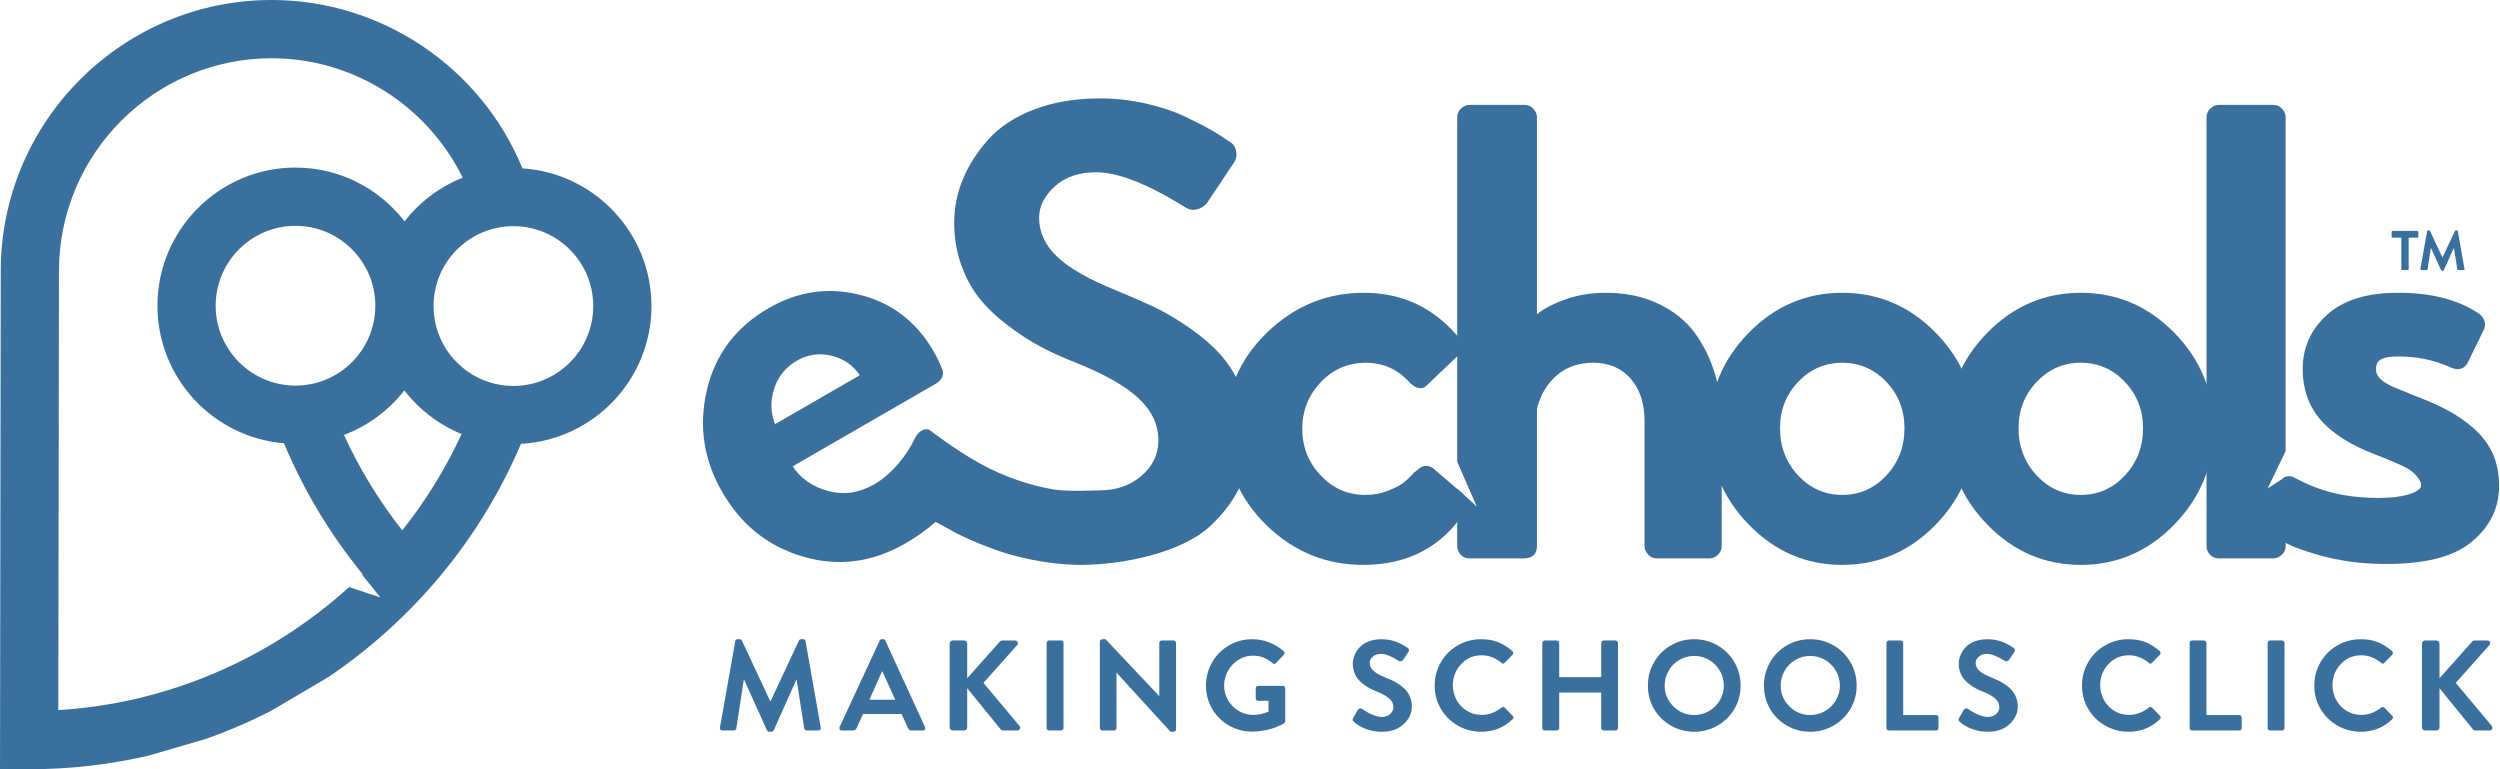
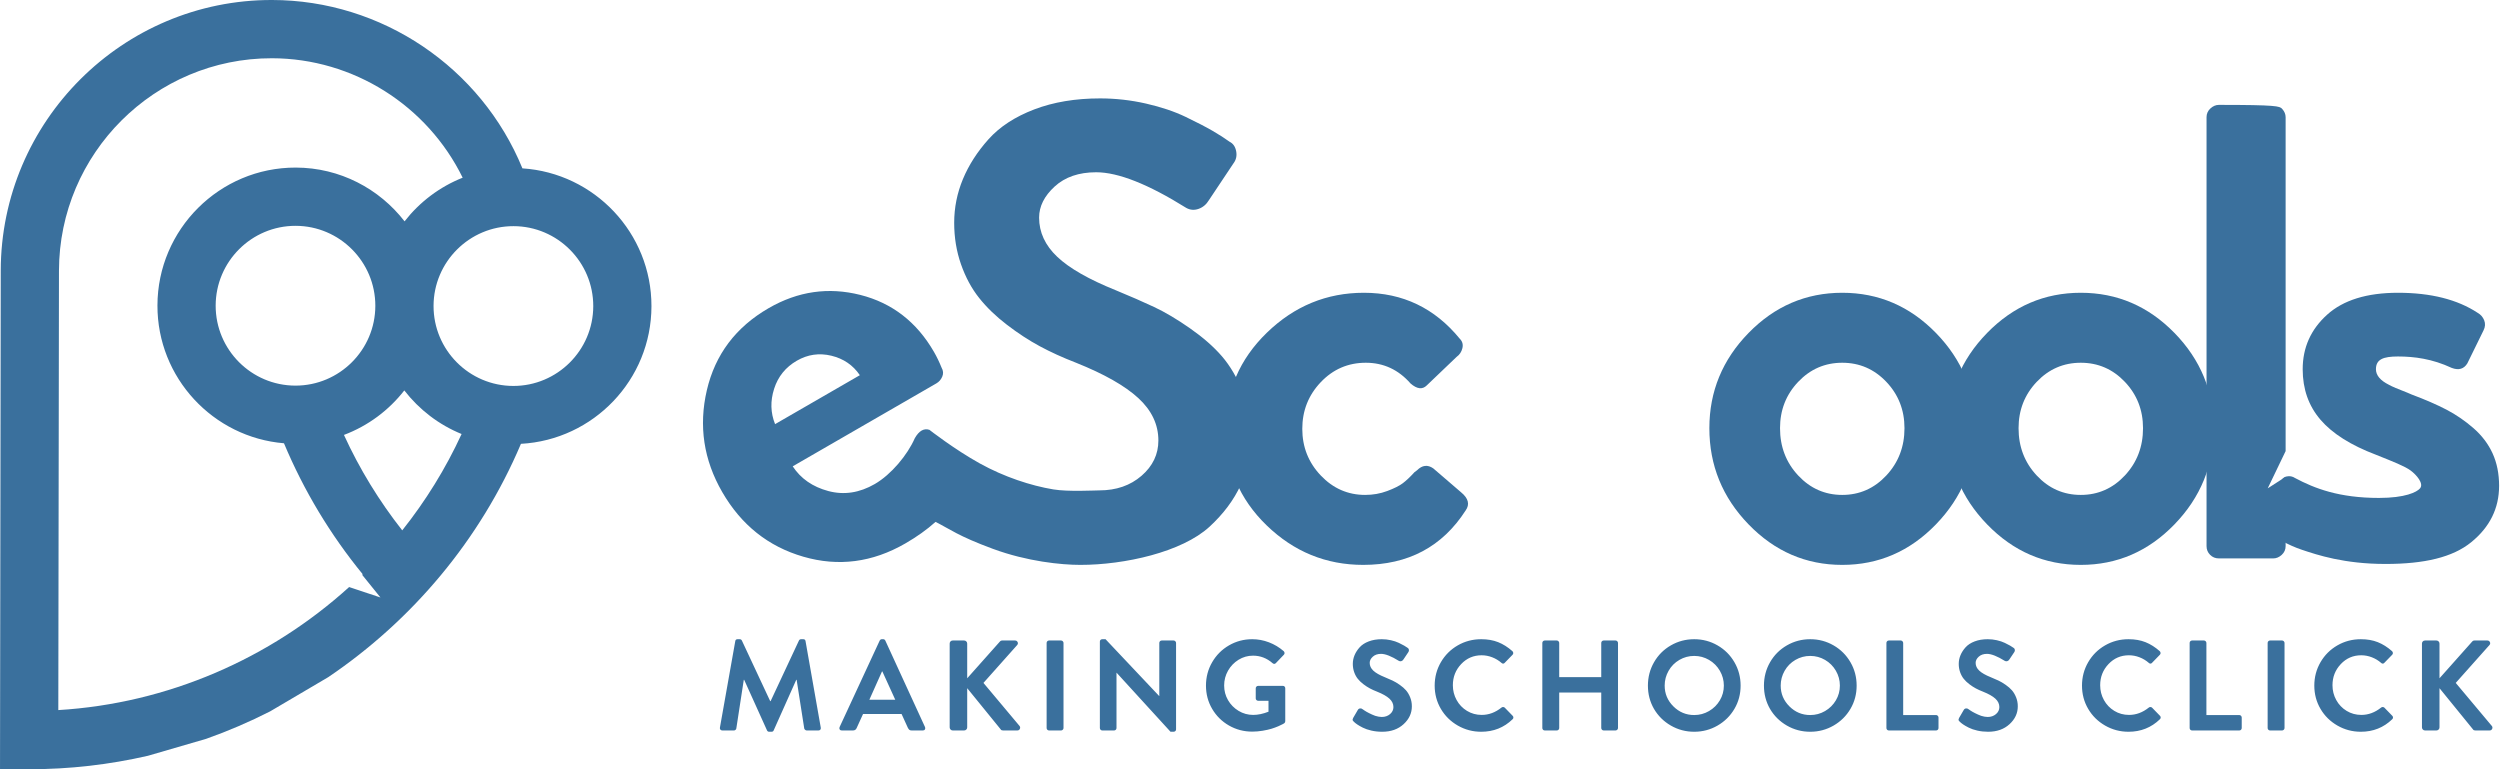
<svg xmlns="http://www.w3.org/2000/svg" preserveAspectRatio="xMidYMid meet" width="2314" height="712" viewBox="0 0 2314 712">
  <defs>
    <style>
           .cls-1 {
             fill: #3A709D;
             fill-rule: evenodd;
           }
         </style>
  </defs>
  <g>
    <path d="M2306.740,674.634 C2306.302,675.626 2305.487,676.121 2304.294,676.121 L2291.287,676.121 C2290.172,676.121 2289.456,675.844 2289.139,675.288 L2257.993,636.981 L2257.993,673.265 C2257.993,674.059 2257.713,674.734 2257.158,675.288 C2256.600,675.844 2255.923,676.121 2255.129,676.121 L2244.628,676.121 C2243.832,676.121 2243.155,675.844 2242.599,675.288 C2242.042,674.734 2241.764,674.059 2241.764,673.265 L2241.764,595.699 C2241.764,594.907 2242.021,594.232 2242.540,593.677 C2243.056,593.123 2243.752,592.844 2244.628,592.844 L2255.129,592.844 C2255.923,592.844 2256.600,593.123 2257.158,593.677 C2257.713,594.232 2257.993,594.907 2257.993,595.699 L2257.993,627.820 L2288.065,594.034 C2288.701,593.242 2289.456,592.844 2290.332,592.844 L2302.265,592.844 C2303.378,592.844 2304.174,593.340 2304.652,594.331 C2305.129,595.324 2304.969,596.255 2304.174,597.127 L2273.029,632.103 L2306.442,671.957 C2307.077,672.751 2307.176,673.643 2306.740,674.634 ZM2172.016,657.978 C2176.112,660.476 2180.668,661.726 2185.679,661.726 C2192.202,661.726 2198.288,659.465 2203.937,654.945 C2204.414,654.549 2204.931,654.370 2205.488,654.409 C2206.044,654.450 2206.521,654.629 2206.921,654.945 L2214.319,662.558 C2214.796,663.034 2215.014,663.590 2214.975,664.224 C2214.934,664.860 2214.677,665.375 2214.200,665.771 C2206.244,673.464 2196.578,677.310 2185.202,677.310 C2177.405,677.310 2170.185,675.407 2163.543,671.600 C2156.900,667.793 2151.670,662.638 2147.852,656.134 C2144.033,649.632 2142.124,642.453 2142.124,634.601 C2142.124,626.749 2144.033,619.533 2147.852,612.949 C2151.670,606.367 2156.880,601.172 2163.484,597.365 C2170.086,593.558 2177.326,591.654 2185.202,591.654 C2191.089,591.654 2196.319,592.567 2200.894,594.390 C2205.468,596.216 2209.863,598.991 2214.080,602.718 C2214.558,603.194 2214.815,603.750 2214.856,604.384 C2214.895,605.019 2214.677,605.573 2214.200,606.049 L2206.921,613.544 C2206.521,614.020 2206.044,614.258 2205.488,614.258 C2204.931,614.258 2204.414,614.020 2203.937,613.544 C2201.390,611.325 2198.526,609.600 2195.345,608.369 C2192.163,607.140 2188.901,606.525 2185.560,606.525 C2178.081,606.525 2171.777,609.243 2166.646,614.674 C2161.515,620.108 2158.949,626.630 2158.949,634.244 C2158.949,639.163 2160.102,643.723 2162.410,647.926 C2164.716,652.130 2167.918,655.480 2172.016,657.978 ZM2112.292,676.121 L2101.194,676.121 C2100.557,676.121 2100.020,675.903 2099.583,675.466 C2099.145,675.031 2098.927,674.496 2098.927,673.860 L2098.927,595.104 C2098.927,594.470 2099.145,593.935 2099.583,593.498 C2100.020,593.063 2100.557,592.844 2101.194,592.844 L2112.292,592.844 C2112.928,592.844 2113.465,593.082 2113.903,593.558 C2114.339,594.034 2114.559,594.550 2114.559,595.104 L2114.559,673.860 C2114.559,674.496 2114.321,675.031 2113.843,675.466 C2113.366,675.903 2112.848,676.121 2112.292,676.121 ZM2072.675,676.121 L2029.000,676.121 C2028.362,676.121 2027.825,675.903 2027.389,675.466 C2026.951,675.031 2026.733,674.496 2026.733,673.860 L2026.733,595.104 C2026.733,594.470 2026.951,593.935 2027.389,593.498 C2027.825,593.063 2028.362,592.844 2029.000,592.844 L2039.979,592.844 C2040.614,592.844 2041.151,593.082 2041.590,593.558 C2042.026,594.034 2042.246,594.550 2042.246,595.104 L2042.246,661.845 L2072.675,661.845 C2073.311,661.845 2073.848,662.083 2074.286,662.558 C2074.723,663.034 2074.943,663.551 2074.943,664.105 L2074.943,673.860 C2074.943,674.496 2074.723,675.031 2074.286,675.466 C2073.848,675.903 2073.311,676.121 2072.675,676.121 ZM1956.985,657.978 C1961.081,660.476 1965.636,661.726 1970.648,661.726 C1977.170,661.726 1983.256,659.465 1988.906,654.945 C1989.383,654.549 1989.900,654.370 1990.457,654.409 C1991.013,654.450 1991.490,654.629 1991.889,654.945 L1999.288,662.558 C1999.765,663.034 1999.983,663.590 1999.944,664.224 C1999.903,664.860 1999.646,665.375 1999.168,665.771 C1991.212,673.464 1981.547,677.310 1970.171,677.310 C1962.373,677.310 1955.154,675.407 1948.512,671.600 C1941.869,667.793 1936.639,662.638 1932.820,656.134 C1929.002,649.632 1927.092,642.453 1927.092,634.601 C1927.092,626.749 1929.002,619.533 1932.820,612.949 C1936.639,606.367 1941.848,601.172 1948.453,597.365 C1955.055,593.558 1962.295,591.654 1970.171,591.654 C1976.057,591.654 1981.287,592.567 1985.863,594.390 C1990.437,596.216 1994.831,598.991 1999.049,602.718 C1999.526,603.194 1999.784,603.750 1999.825,604.384 C1999.864,605.019 1999.646,605.573 1999.168,606.049 L1991.889,613.544 C1991.490,614.020 1991.013,614.258 1990.457,614.258 C1989.900,614.258 1989.383,614.020 1988.906,613.544 C1986.359,611.325 1983.495,609.600 1980.314,608.369 C1977.131,607.140 1973.870,606.525 1970.529,606.525 C1963.050,606.525 1956.746,609.243 1951.615,614.674 C1946.484,620.108 1943.918,626.630 1943.918,634.244 C1943.918,639.163 1945.070,643.723 1947.379,647.926 C1949.685,652.130 1952.886,655.480 1956.985,657.978 ZM1840.221,677.310 C1836.719,677.310 1833.398,676.953 1830.257,676.240 C1827.113,675.526 1824.449,674.615 1822.261,673.503 C1820.072,672.394 1818.342,671.403 1817.070,670.529 C1815.797,669.657 1814.762,668.825 1813.968,668.031 C1813.330,667.397 1812.954,666.901 1812.834,666.544 C1812.715,666.187 1812.894,665.494 1813.371,664.462 L1817.667,657.086 C1818.144,656.294 1818.819,655.837 1819.696,655.718 C1820.570,655.599 1821.247,655.777 1821.724,656.253 L1822.321,656.610 C1822.718,656.928 1823.175,657.246 1823.693,657.562 C1824.210,657.880 1824.846,658.276 1825.603,658.751 C1826.358,659.227 1827.173,659.664 1828.049,660.060 C1828.923,660.458 1829.839,660.893 1830.794,661.369 C1831.748,661.845 1832.722,662.242 1833.717,662.558 C1834.711,662.876 1835.746,663.135 1836.820,663.332 C1837.894,663.531 1838.867,663.629 1839.743,663.629 C1842.846,663.629 1845.430,662.737 1847.500,660.952 C1849.568,659.168 1850.603,657.008 1850.603,654.469 C1850.603,651.535 1849.368,648.937 1846.903,646.676 C1844.437,644.416 1840.618,642.256 1835.448,640.193 C1832.981,639.241 1830.753,638.230 1828.765,637.159 C1826.775,636.088 1824.767,634.780 1822.739,633.233 C1820.710,631.687 1818.998,630.041 1817.607,628.296 C1816.215,626.552 1815.102,624.489 1814.266,622.110 C1813.431,619.730 1813.013,617.193 1813.013,614.496 C1813.013,611.721 1813.550,609.044 1814.624,606.466 C1815.698,603.889 1817.268,601.450 1819.338,599.149 C1821.406,596.850 1824.210,595.026 1827.751,593.677 C1831.290,592.329 1835.328,591.654 1839.863,591.654 C1842.727,591.654 1845.550,591.972 1848.335,592.606 C1851.119,593.242 1853.545,594.054 1855.615,595.045 C1857.682,596.037 1859.332,596.889 1860.567,597.603 C1861.799,598.316 1862.853,598.991 1863.729,599.625 C1864.365,599.943 1864.762,600.517 1864.922,601.350 C1865.081,602.183 1864.922,602.917 1864.445,603.551 L1859.910,610.332 C1859.433,611.126 1858.795,611.661 1858.001,611.938 C1857.205,612.217 1856.450,612.157 1855.734,611.760 C1848.732,607.399 1843.204,605.216 1839.147,605.216 C1835.964,605.216 1833.419,606.090 1831.510,607.834 C1829.600,609.579 1828.646,611.483 1828.646,613.544 C1828.646,616.241 1829.759,618.641 1831.987,620.742 C1834.213,622.844 1837.793,624.887 1842.727,626.868 C1845.430,627.980 1847.798,629.010 1849.827,629.962 C1851.856,630.913 1854.063,632.222 1856.450,633.887 C1858.836,635.553 1860.785,637.259 1862.297,639.003 C1863.807,640.748 1865.081,642.910 1866.116,645.487 C1867.149,648.065 1867.667,650.822 1867.667,653.755 C1867.667,660.101 1865.120,665.613 1860.030,670.291 C1854.938,674.972 1848.335,677.310 1840.221,677.310 ZM1792.012,676.121 L1748.337,676.121 C1747.699,676.121 1747.162,675.903 1746.726,675.466 C1746.288,675.031 1746.070,674.496 1746.070,673.860 L1746.070,595.104 C1746.070,594.470 1746.288,593.935 1746.726,593.498 C1747.162,593.063 1747.699,592.844 1748.337,592.844 L1759.315,592.844 C1759.951,592.844 1760.488,593.082 1760.926,593.558 C1761.363,594.034 1761.583,594.550 1761.583,595.104 L1761.583,661.845 L1792.012,661.845 C1792.648,661.845 1793.185,662.083 1793.623,662.558 C1794.059,663.034 1794.279,663.551 1794.279,664.105 L1794.279,673.860 C1794.279,674.496 1794.059,675.031 1793.623,675.466 C1793.185,675.903 1792.648,676.121 1792.012,676.121 ZM1697.145,671.600 C1690.541,675.407 1683.342,677.310 1675.546,677.310 C1667.749,677.310 1660.550,675.407 1653.947,671.600 C1647.343,667.793 1642.133,662.638 1638.315,656.134 C1634.574,649.632 1632.706,642.453 1632.706,634.601 C1632.706,626.749 1634.595,619.533 1638.374,612.949 C1642.152,606.367 1647.343,601.172 1653.947,597.365 C1660.550,593.558 1667.749,591.654 1675.546,591.654 C1683.342,591.654 1690.541,593.558 1697.145,597.365 C1703.748,601.172 1708.959,606.367 1712.778,612.949 C1716.596,619.533 1718.505,626.749 1718.505,634.601 C1718.505,642.453 1716.596,649.632 1712.778,656.134 C1708.959,662.638 1703.748,667.793 1697.145,671.600 ZM1699.293,620.861 C1696.826,616.619 1693.485,613.267 1689.269,610.808 C1685.052,608.350 1680.478,607.120 1675.546,607.120 C1670.613,607.120 1666.039,608.350 1661.823,610.808 C1657.605,613.267 1654.285,616.619 1651.859,620.861 C1649.431,625.104 1648.219,629.685 1648.219,634.601 C1648.219,642.057 1650.904,648.461 1656.274,653.814 C1661.644,659.168 1668.067,661.845 1675.546,661.845 C1680.478,661.845 1685.052,660.616 1689.269,658.157 C1693.485,655.699 1696.826,652.387 1699.293,648.223 C1701.758,644.059 1702.992,639.520 1702.992,634.601 C1702.992,629.685 1701.758,625.104 1699.293,620.861 ZM1589.748,671.600 C1583.144,675.407 1575.945,677.310 1568.149,677.310 C1560.352,677.310 1553.153,675.407 1546.550,671.600 C1539.946,667.793 1534.737,662.638 1530.918,656.134 C1527.178,649.632 1525.309,642.453 1525.309,634.601 C1525.309,626.749 1527.198,619.533 1530.978,612.949 C1534.755,606.367 1539.946,601.172 1546.550,597.365 C1553.153,593.558 1560.352,591.654 1568.149,591.654 C1575.945,591.654 1583.144,593.558 1589.748,597.365 C1596.351,601.172 1601.562,606.367 1605.381,612.949 C1609.199,619.533 1611.109,626.749 1611.109,634.601 C1611.109,642.453 1609.199,649.632 1605.381,656.134 C1601.562,662.638 1596.351,667.793 1589.748,671.600 ZM1591.896,620.861 C1589.430,616.619 1586.088,613.267 1581.872,610.808 C1577.655,608.350 1573.081,607.120 1568.149,607.120 C1563.216,607.120 1558.642,608.350 1554.426,610.808 C1550.209,613.267 1546.888,616.619 1544.462,620.861 C1542.034,625.104 1540.822,629.685 1540.822,634.601 C1540.822,642.057 1543.507,648.461 1548.877,653.814 C1554.247,659.168 1560.671,661.845 1568.149,661.845 C1573.081,661.845 1577.655,660.616 1581.872,658.157 C1586.088,655.699 1589.430,652.387 1591.896,648.223 C1594.361,644.059 1595.596,639.520 1595.596,634.601 C1595.596,629.685 1594.361,625.104 1591.896,620.861 ZM1495.358,676.121 L1484.379,676.121 C1483.741,676.121 1483.204,675.883 1482.768,675.407 C1482.330,674.931 1482.112,674.416 1482.112,673.860 L1482.112,641.025 L1443.210,641.025 L1443.210,673.860 C1443.210,674.496 1442.990,675.031 1442.553,675.466 C1442.115,675.903 1441.578,676.121 1440.942,676.121 L1429.845,676.121 C1429.207,676.121 1428.670,675.903 1428.234,675.466 C1427.796,675.031 1427.577,674.496 1427.577,673.860 L1427.577,595.104 C1427.577,594.470 1427.796,593.935 1428.234,593.498 C1428.670,593.063 1429.207,592.844 1429.845,592.844 L1440.942,592.844 C1441.578,592.844 1442.115,593.084 1442.553,593.561 C1442.990,594.039 1443.210,594.556 1443.210,595.112 L1443.210,626.749 L1482.112,626.749 L1482.112,595.112 C1482.112,594.476 1482.330,593.939 1482.768,593.500 C1483.204,593.063 1483.741,592.844 1484.379,592.844 L1495.358,592.844 C1495.993,592.844 1496.530,593.082 1496.969,593.558 C1497.405,594.034 1497.625,594.550 1497.625,595.104 L1497.625,673.860 C1497.625,674.496 1497.386,675.031 1496.909,675.466 C1496.432,675.903 1495.913,676.121 1495.358,676.121 ZM1357.829,657.978 C1361.926,660.476 1366.481,661.726 1371.493,661.726 C1378.015,661.726 1384.101,659.465 1389.750,654.945 C1390.228,654.549 1390.744,654.370 1391.302,654.409 C1391.857,654.450 1392.335,654.629 1392.734,654.945 L1400.132,662.558 C1400.610,663.034 1400.828,663.590 1400.789,664.224 C1400.748,664.860 1400.490,665.375 1400.013,665.771 C1392.057,673.464 1382.391,677.310 1371.015,677.310 C1363.218,677.310 1355.998,675.407 1349.357,671.600 C1342.713,667.793 1337.483,662.638 1333.665,656.134 C1329.846,649.632 1327.937,642.453 1327.937,634.601 C1327.937,626.749 1329.846,619.533 1333.665,612.949 C1337.483,606.367 1342.693,601.172 1349.297,597.365 C1355.899,593.558 1363.140,591.654 1371.015,591.654 C1376.902,591.654 1382.132,592.567 1386.707,594.390 C1391.281,596.216 1395.676,598.991 1399.894,602.718 C1400.371,603.194 1400.628,603.750 1400.669,604.384 C1400.708,605.019 1400.490,605.573 1400.013,606.049 L1392.734,613.544 C1392.335,614.020 1391.857,614.258 1391.302,614.258 C1390.744,614.258 1390.228,614.020 1389.750,613.544 C1387.203,611.325 1384.339,609.600 1381.159,608.369 C1377.976,607.140 1374.715,606.525 1371.373,606.525 C1363.895,606.525 1357.591,609.243 1352.459,614.674 C1347.328,620.108 1344.762,626.630 1344.762,634.244 C1344.762,639.163 1345.915,643.723 1348.223,647.926 C1350.530,652.130 1353.731,655.480 1357.829,657.978 ZM1279.370,677.310 C1275.868,677.310 1272.547,676.953 1269.406,676.240 C1266.262,675.526 1263.598,674.615 1261.410,673.503 C1259.221,672.394 1257.491,671.403 1256.220,670.529 C1254.946,669.657 1253.911,668.825 1253.117,668.031 C1252.479,667.397 1252.103,666.901 1251.983,666.544 C1251.864,666.187 1252.043,665.494 1252.520,664.462 L1256.816,657.086 C1257.294,656.294 1257.968,655.837 1258.845,655.718 C1259.719,655.599 1260.396,655.777 1260.873,656.253 L1261.470,656.610 C1261.867,656.928 1262.324,657.246 1262.842,657.562 C1263.359,657.880 1263.995,658.276 1264.752,658.751 C1265.507,659.227 1266.322,659.664 1267.198,660.060 C1268.072,660.458 1268.988,660.893 1269.943,661.369 C1270.897,661.845 1271.871,662.242 1272.866,662.558 C1273.860,662.876 1274.895,663.135 1275.969,663.332 C1277.043,663.531 1278.016,663.629 1278.892,663.629 C1281.995,663.629 1284.579,662.737 1286.649,660.952 C1288.717,659.168 1289.752,657.008 1289.752,654.469 C1289.752,651.535 1288.517,648.937 1286.052,646.676 C1283.586,644.416 1279.767,642.256 1274.597,640.193 C1272.130,639.241 1269.902,638.230 1267.914,637.159 C1265.925,636.088 1263.916,634.780 1261.888,633.233 C1259.859,631.687 1258.148,630.041 1256.757,628.296 C1255.364,626.552 1254.251,624.489 1253.415,622.110 C1252.580,619.730 1252.162,617.193 1252.162,614.496 C1252.162,611.721 1252.699,609.044 1253.773,606.466 C1254.847,603.889 1256.417,601.450 1258.487,599.149 C1260.555,596.850 1263.359,595.026 1266.900,593.677 C1270.439,592.329 1274.477,591.654 1279.012,591.654 C1281.876,591.654 1284.699,591.972 1287.484,592.606 C1290.268,593.242 1292.694,594.054 1294.764,595.045 C1296.831,596.037 1298.481,596.889 1299.716,597.603 C1300.948,598.316 1302.002,598.991 1302.878,599.625 C1303.514,599.943 1303.911,600.517 1304.071,601.350 C1304.230,602.183 1304.071,602.917 1303.594,603.551 L1299.060,610.332 C1298.582,611.126 1297.944,611.661 1297.150,611.938 C1296.354,612.217 1295.599,612.157 1294.883,611.760 C1287.882,607.399 1282.353,605.216 1278.296,605.216 C1275.113,605.216 1272.568,606.090 1270.659,607.834 C1268.749,609.579 1267.795,611.483 1267.795,613.544 C1267.795,616.241 1268.908,618.641 1271.136,620.742 C1273.362,622.844 1276.942,624.887 1281.876,626.868 C1284.579,627.980 1286.947,629.010 1288.976,629.962 C1291.005,630.913 1293.212,632.222 1295.599,633.887 C1297.985,635.553 1299.934,637.259 1301.446,639.003 C1302.956,640.748 1304.230,642.910 1305.265,645.487 C1306.298,648.065 1306.816,650.822 1306.816,653.755 C1306.816,660.101 1304.269,665.613 1299.179,670.291 C1294.087,674.972 1287.484,677.310 1279.370,677.310 ZM1187.248,670.291 C1186.610,670.689 1185.279,671.323 1183.250,672.195 C1181.222,673.068 1179.113,673.842 1176.926,674.515 C1174.737,675.189 1172.013,675.805 1168.752,676.359 C1165.489,676.912 1162.267,677.191 1159.086,677.191 C1151.288,677.191 1144.110,675.308 1137.546,671.540 C1130.983,667.774 1125.792,662.638 1121.974,656.134 C1118.155,649.632 1116.246,642.453 1116.246,634.601 C1116.246,626.749 1118.155,619.533 1121.974,612.949 C1125.792,606.367 1130.983,601.172 1137.546,597.365 C1144.110,593.558 1151.288,591.654 1159.086,591.654 C1164.336,591.654 1169.468,592.606 1174.480,594.509 C1179.491,596.413 1184.065,599.149 1188.203,602.718 C1188.680,603.194 1188.937,603.750 1188.978,604.384 C1189.017,605.019 1188.799,605.573 1188.322,606.049 L1180.923,613.782 C1179.969,614.734 1178.934,614.734 1177.821,613.782 C1172.570,609.183 1166.563,606.882 1159.802,606.882 C1154.948,606.882 1150.473,608.152 1146.377,610.689 C1142.279,613.228 1139.038,616.598 1136.651,620.801 C1134.265,625.006 1133.072,629.566 1133.072,634.482 C1133.072,639.401 1134.265,643.922 1136.651,648.044 C1139.038,652.169 1142.299,655.480 1146.437,657.978 C1150.572,660.476 1155.068,661.726 1159.921,661.726 C1164.376,661.726 1169.110,660.735 1174.122,658.751 L1174.122,648.639 L1164.575,648.639 C1163.937,648.639 1163.400,648.422 1162.964,647.985 C1162.526,647.550 1162.308,647.054 1162.308,646.498 L1162.308,637.100 C1162.308,636.466 1162.526,635.930 1162.964,635.493 C1163.400,635.059 1163.937,634.839 1164.575,634.839 L1187.487,634.839 C1188.122,634.839 1188.639,635.059 1189.038,635.493 C1189.435,635.930 1189.635,636.466 1189.635,637.100 L1189.635,667.555 C1189.635,668.349 1189.316,668.983 1188.680,669.458 C1188.361,669.618 1187.884,669.895 1187.248,670.291 ZM1086.294,677.310 L1083.430,677.310 L1033.550,622.705 L1033.430,622.705 L1033.430,673.860 C1033.430,674.496 1033.210,675.031 1032.774,675.466 C1032.336,675.903 1031.799,676.121 1031.163,676.121 L1020.304,676.121 C1019.666,676.121 1019.129,675.903 1018.693,675.466 C1018.255,675.031 1018.037,674.496 1018.037,673.860 L1018.037,593.796 C1018.037,593.162 1018.255,592.647 1018.693,592.249 C1019.129,591.853 1019.666,591.654 1020.304,591.654 L1023.287,591.654 L1072.929,644.238 L1073.048,644.238 L1073.048,595.104 C1073.048,594.470 1073.267,593.935 1073.705,593.498 C1074.141,593.063 1074.678,592.844 1075.316,592.844 L1086.294,592.844 C1086.930,592.844 1087.467,593.082 1087.905,593.558 C1088.342,594.034 1088.562,594.550 1088.562,595.104 L1088.562,675.169 C1088.562,675.805 1088.323,676.318 1087.846,676.715 C1087.368,677.111 1086.850,677.310 1086.294,677.310 ZM982.119,676.121 L971.022,676.121 C970.384,676.121 969.847,675.903 969.411,675.466 C968.972,675.031 968.754,674.496 968.754,673.860 L968.754,595.104 C968.754,594.470 968.972,593.935 969.411,593.498 C969.847,593.063 970.384,592.844 971.022,592.844 L982.119,592.844 C982.755,592.844 983.292,593.082 983.730,593.558 C984.167,594.034 984.387,594.550 984.387,595.104 L984.387,673.860 C984.387,674.496 984.148,675.031 983.671,675.466 C983.193,675.903 982.675,676.121 982.119,676.121 ZM941.546,676.121 L928.539,676.121 C927.424,676.121 926.708,675.844 926.391,675.288 L895.245,636.981 L895.245,673.265 C895.245,674.059 894.965,674.734 894.410,675.288 C893.852,675.844 893.175,676.121 892.381,676.121 L881.880,676.121 C881.084,676.121 880.407,675.844 879.851,675.288 C879.294,674.734 879.016,674.059 879.016,673.265 L879.016,595.699 C879.016,594.907 879.273,594.232 879.792,593.677 C880.308,593.123 881.004,592.844 881.880,592.844 L892.381,592.844 C893.175,592.844 893.852,593.123 894.410,593.677 C894.965,594.232 895.245,594.907 895.245,595.699 L895.245,627.820 L925.317,594.034 C925.952,593.242 926.708,592.844 927.584,592.844 L939.517,592.844 C940.630,592.844 941.426,593.340 941.904,594.331 C942.381,595.324 942.221,596.255 941.426,597.127 L910.281,632.103 L943.694,671.957 C944.329,672.751 944.428,673.643 943.992,674.634 C943.554,675.626 942.739,676.121 941.546,676.121 ZM854.196,676.121 L843.814,676.121 C842.938,676.121 842.263,675.942 841.785,675.585 C841.308,675.228 840.831,674.615 840.353,673.741 L834.506,660.893 L798.826,660.893 L792.979,673.741 C792.341,675.329 791.189,676.121 789.518,676.121 L779.136,676.121 C778.260,676.121 777.624,675.805 777.227,675.169 C776.830,674.535 776.791,673.821 777.108,673.027 L814.220,592.963 C814.697,592.091 815.372,591.654 816.248,591.654 L817.442,591.654 C818.396,591.654 819.071,592.091 819.470,592.963 L856.224,673.027 C856.541,673.821 856.502,674.535 856.105,675.169 C855.706,675.805 855.070,676.121 854.196,676.121 ZM816.726,621.515 L816.368,621.515 L804.673,647.688 L828.659,647.688 L816.726,621.515 ZM757.539,676.121 L746.680,676.121 C746.203,676.121 745.725,675.924 745.248,675.526 C744.771,675.130 744.491,674.734 744.413,674.336 L737.372,629.248 L737.014,629.248 L716.131,676.002 C715.812,676.873 715.135,677.310 714.102,677.310 L711.954,677.310 C711.000,677.310 710.323,676.873 709.926,676.002 L688.804,629.248 L688.446,629.248 L681.525,674.336 C681.445,674.812 681.186,675.228 680.749,675.585 C680.311,675.942 679.854,676.121 679.377,676.121 L668.637,676.121 C667.841,676.121 667.224,675.864 666.788,675.347 C666.349,674.832 666.210,674.178 666.370,673.384 L680.570,593.439 C680.729,592.249 681.445,591.654 682.718,591.654 L684.628,591.654 C685.582,591.654 686.257,592.052 686.656,592.844 L712.909,648.996 L713.267,648.996 L739.520,592.844 C739.917,592.052 740.594,591.654 741.549,591.654 L743.458,591.654 C744.730,591.654 745.446,592.249 745.606,593.439 L759.687,673.384 C759.846,674.178 759.726,674.832 759.329,675.347 C758.930,675.864 758.333,676.121 757.539,676.121 Z" class="cls-1" />
-     <path d="M2280.966,249.629 C2280.792,249.854 2280.531,249.965 2280.184,249.965 L2275.437,249.965 C2275.229,249.965 2275.020,249.880 2274.811,249.707 C2274.603,249.535 2274.480,249.363 2274.446,249.190 L2271.369,229.586 L2271.212,229.586 L2262.084,249.914 C2261.945,250.293 2261.649,250.483 2261.197,250.483 L2260.258,250.483 C2259.841,250.483 2259.545,250.293 2259.372,249.914 L2250.139,229.586 L2249.982,229.586 L2246.957,249.190 C2246.922,249.397 2246.809,249.578 2246.618,249.733 C2246.427,249.888 2246.227,249.965 2246.018,249.965 L2241.324,249.965 C2240.976,249.965 2240.706,249.854 2240.515,249.629 C2240.324,249.405 2240.262,249.121 2240.333,248.776 L2246.540,214.017 C2246.609,213.500 2246.922,213.241 2247.479,213.241 L2248.313,213.241 C2248.731,213.241 2249.026,213.414 2249.200,213.758 L2260.676,238.172 L2260.832,238.172 L2272.308,213.758 C2272.481,213.414 2272.777,213.241 2273.194,213.241 L2274.029,213.241 C2274.585,213.241 2274.898,213.500 2274.968,214.017 L2281.123,248.776 C2281.192,249.121 2281.140,249.405 2280.966,249.629 ZM2237.464,219.965 L2229.483,219.965 L2229.483,248.983 C2229.483,249.259 2229.379,249.492 2229.170,249.681 C2228.961,249.871 2228.735,249.965 2228.492,249.965 L2223.641,249.965 C2223.362,249.965 2223.127,249.871 2222.937,249.681 C2222.745,249.492 2222.650,249.259 2222.650,248.983 L2222.650,219.965 L2214.669,219.965 C2214.390,219.965 2214.156,219.862 2213.965,219.655 C2213.773,219.448 2213.678,219.224 2213.678,218.982 L2213.678,214.741 C2213.678,214.465 2213.773,214.233 2213.965,214.043 C2214.156,213.854 2214.390,213.758 2214.669,213.758 L2237.464,213.758 C2237.742,213.758 2237.976,213.862 2238.168,214.069 C2238.359,214.275 2238.455,214.500 2238.455,214.741 L2238.455,218.982 C2238.455,219.259 2238.359,219.492 2238.168,219.681 C2237.976,219.871 2237.742,219.965 2237.464,219.965 Z" class="cls-1" />
    <path d="M2131.000,509.000 C2144.800,513.591 2169.667,522.000 2208.000,522.000 C2244.000,522.000 2270.163,515.868 2287.367,501.869 C2304.560,487.880 2313.166,470.489 2313.166,449.697 C2313.166,438.509 2311.160,428.511 2307.167,419.712 C2303.164,410.923 2297.266,403.127 2289.467,396.324 C2281.667,389.531 2273.360,383.834 2264.567,379.233 C2255.763,374.642 2244.963,369.938 2232.167,365.140 C2231.360,364.747 2229.964,364.147 2227.967,363.341 C2219.567,360.146 2213.960,357.747 2211.167,356.145 C2203.160,352.153 2199.167,347.356 2199.167,341.752 C2199.167,332.561 2205.963,329.960 2219.567,329.960 C2234.763,329.960 2251.367,332.158 2269.367,340.553 C2275.760,342.952 2280.560,341.556 2283.767,336.355 L2298.767,305.771 C2300.360,302.576 2300.566,299.474 2299.366,296.476 C2298.167,293.478 2296.160,291.182 2293.366,289.580 C2274.560,277.192 2249.960,270.989 2219.567,270.989 C2190.767,270.989 2168.866,277.792 2153.867,291.379 C2138.866,304.975 2131.367,321.766 2131.367,341.752 C2131.367,360.146 2136.860,375.738 2147.866,388.528 C2158.863,401.328 2175.963,412.122 2199.167,420.912 C2215.160,427.311 2225.867,431.512 2231.267,435.503 C2236.666,439.504 2243.714,447.539 2240.000,452.000 C2237.051,455.541 2226.227,460.888 2201.967,460.888 C2165.063,460.888 2142.367,452.091 2124.367,442.496 C2121.967,440.903 2119.360,440.397 2116.566,440.996 C2113.763,441.596 2111.767,443.498 2110.567,446.693 L2094.367,479.077 C2091.966,483.481 2093.167,487.678 2097.966,491.670 C2105.560,497.273 2117.200,504.409 2131.000,509.000 Z" class="cls-1" />
-     <path d="M2099.000,452.000 L2115.573,441.346 L2115.573,505.468 C2115.573,508.672 2114.373,511.371 2111.973,513.563 C2109.573,515.765 2106.967,516.862 2104.173,516.862 L2053.773,516.862 C2050.567,516.862 2047.867,515.765 2045.673,513.563 C2043.470,511.371 2042.373,508.672 2042.373,505.468 L2042.373,108.474 C2042.373,105.278 2043.573,102.580 2045.973,100.378 C2048.373,98.185 2050.970,97.079 2053.773,97.079 L2104.173,97.079 C2107.370,97.079 2110.070,98.279 2112.273,100.678 C2114.467,103.076 2115.573,105.681 2115.573,108.474 L2115.573,417.528 L2099.000,452.000 Z" class="cls-1" />
+     <path d="M2099.000,452.000 L2115.573,441.346 L2115.573,505.468 C2115.573,508.672 2114.373,511.371 2111.973,513.563 C2109.573,515.765 2106.967,516.862 2104.173,516.862 L2053.773,516.862 C2050.567,516.862 2047.867,515.765 2045.673,513.563 C2043.470,511.371 2042.373,508.672 2042.373,505.468 L2042.373,108.474 C2042.373,105.278 2043.573,102.580 2045.973,100.378 C2048.373,98.185 2050.970,97.079 2053.773,97.079 C2107.370,97.079 2110.070,98.279 2112.273,100.678 C2114.467,103.076 2115.573,105.681 2115.573,108.474 L2115.573,417.528 L2099.000,452.000 Z" class="cls-1" />
    <path d="M1839.281,485.378 C1863.478,510.368 1892.381,522.859 1925.981,522.859 C1959.581,522.859 1988.475,510.368 2012.681,485.378 C2036.878,460.397 2048.981,430.713 2048.981,396.324 C2048.981,362.348 2036.878,332.963 2012.681,308.170 C1988.475,283.386 1959.581,270.989 1925.981,270.989 C1892.381,270.989 1863.478,283.386 1839.281,308.170 C1815.074,332.963 1802.981,362.348 1802.981,396.324 C1802.981,430.713 1815.074,460.397 1839.281,485.378 ZM1885.181,353.446 C1896.374,341.659 1909.978,335.756 1925.981,335.756 C1941.975,335.756 1955.578,341.659 1966.781,353.446 C1977.975,365.244 1983.581,379.533 1983.581,396.324 C1983.581,413.518 1977.975,428.108 1966.781,440.101 C1955.578,452.095 1941.975,458.092 1925.981,458.092 C1909.978,458.092 1896.374,452.095 1885.181,440.101 C1873.978,428.108 1868.381,413.518 1868.381,396.324 C1868.381,379.533 1873.978,365.244 1885.181,353.446 Z" class="cls-1" />
    <path d="M1618.489,485.378 C1642.685,510.368 1671.588,522.859 1705.189,522.859 C1738.789,522.859 1767.682,510.368 1791.888,485.378 C1816.085,460.397 1828.189,430.713 1828.189,396.324 C1828.189,362.348 1816.085,332.963 1791.888,308.170 C1767.682,283.386 1738.789,270.989 1705.189,270.989 C1671.588,270.989 1642.685,283.386 1618.489,308.170 C1594.282,332.963 1582.188,362.348 1582.188,396.324 C1582.188,430.713 1594.282,460.397 1618.489,485.378 ZM1664.389,353.446 C1675.582,341.659 1689.185,335.756 1705.189,335.756 C1721.182,335.756 1734.785,341.659 1745.989,353.446 C1757.182,365.244 1762.789,379.533 1762.789,396.324 C1762.789,413.518 1757.182,428.108 1745.989,440.101 C1734.785,452.095 1721.182,458.092 1705.189,458.092 C1689.185,458.092 1675.582,452.095 1664.389,440.101 C1653.185,428.108 1647.589,413.518 1647.589,396.324 C1647.589,379.533 1653.185,365.244 1664.389,353.446 Z" class="cls-1" />
-     <path d="M1589.995,513.563 C1587.595,515.765 1584.989,516.862 1582.195,516.862 L1533.595,516.862 C1530.389,516.862 1527.689,515.662 1525.495,513.264 C1523.292,510.865 1522.195,508.269 1522.195,505.468 L1522.195,389.728 C1522.195,373.339 1517.892,360.249 1509.295,350.448 C1500.689,340.656 1489.195,335.756 1474.795,335.756 C1461.192,335.756 1449.895,339.654 1440.895,347.450 C1431.895,355.246 1425.792,365.543 1422.595,378.334 L1422.595,505.468 C1422.595,513.067 1418.395,516.862 1409.995,516.862 L1360.195,516.862 C1356.989,516.862 1354.289,515.765 1352.095,513.563 C1349.892,511.371 1348.795,508.672 1348.795,505.468 L1348.795,452.232 L1367.000,469.000 L1348.795,427.493 L1348.795,108.474 C1348.795,105.278 1349.995,102.580 1352.395,100.378 C1354.795,98.185 1357.392,97.079 1360.195,97.079 L1411.195,97.079 C1414.392,97.079 1417.092,98.279 1419.295,100.678 C1421.489,103.076 1422.595,105.681 1422.595,108.474 L1422.595,290.779 C1429.795,285.185 1438.992,280.491 1450.195,276.686 C1461.389,272.891 1473.389,270.989 1486.195,270.989 C1504.589,270.989 1520.892,274.391 1535.095,281.184 C1549.289,287.987 1560.492,296.982 1568.695,308.170 C1576.889,319.367 1583.095,331.961 1587.295,345.950 C1591.495,359.949 1593.595,374.735 1593.595,390.327 L1593.595,505.468 C1593.595,508.672 1592.395,511.371 1589.995,513.563 Z" class="cls-1" />
    <path d="M1172.398,486.278 C1197.598,510.668 1227.392,522.859 1261.798,522.859 C1303.395,522.859 1334.998,506.067 1356.598,472.485 C1360.592,466.891 1359.195,461.297 1352.398,455.693 L1326.598,433.505 C1321.395,429.907 1316.398,430.506 1311.598,435.304 C1311.195,435.707 1310.398,436.307 1309.198,437.103 C1305.195,441.507 1301.595,444.899 1298.398,447.298 C1295.192,449.697 1290.392,452.095 1283.998,454.494 C1277.595,456.893 1270.798,458.092 1263.598,458.092 C1247.595,458.092 1233.898,452.095 1222.498,440.101 C1211.098,428.108 1205.398,413.715 1205.398,396.924 C1205.398,380.133 1211.098,365.740 1222.498,353.746 C1233.898,341.752 1247.792,335.756 1264.198,335.756 C1280.595,335.756 1294.395,342.155 1305.598,354.946 C1311.598,360.146 1316.595,360.746 1320.598,356.745 L1348.198,330.358 C1350.992,328.363 1352.792,325.664 1353.598,322.263 C1354.395,318.871 1353.598,315.966 1351.198,313.567 C1327.995,285.185 1298.398,270.989 1262.398,270.989 C1227.992,270.989 1198.095,283.283 1172.698,307.870 C1147.292,332.457 1134.598,362.142 1134.598,396.924 C1134.598,432.109 1147.198,461.896 1172.398,486.278 Z" class="cls-1" />
    <path d="M1032.596,268.591 C1046.190,274.194 1058.096,279.385 1068.296,284.182 C1078.496,288.980 1089.597,295.577 1101.596,303.972 C1113.596,312.368 1123.393,320.970 1130.996,329.759 C1138.590,338.557 1144.993,349.455 1150.197,362.442 C1155.390,375.438 1157.996,389.334 1157.996,404.120 C1157.996,436.110 1145.190,463.892 1119.596,487.477 C1093.993,511.071 1040.797,522.859 999.996,522.859 C982.390,522.859 950.764,519.728 919.000,508.000 C886.500,496.000 879.365,489.772 865.940,483.059 C857.877,490.283 848.578,496.893 837.982,503.011 C807.495,520.613 776.028,524.704 743.568,515.281 C711.112,505.866 686.086,485.920 668.494,455.449 C651.304,425.676 646.556,394.259 654.254,361.186 C661.949,328.125 681.041,302.788 711.528,285.186 C738.548,269.586 766.791,265.517 796.268,272.961 C825.743,280.419 848.477,297.989 864.467,325.684 C867.067,330.188 869.416,335.064 871.523,340.307 C873.126,343.082 873.333,345.840 872.154,348.599 C870.975,351.357 869.168,353.439 866.748,354.836 L733.727,431.636 C741.215,443.012 752.199,450.638 766.676,454.506 C781.149,458.387 795.488,456.222 809.696,448.019 C824.935,439.220 839.948,421.095 846.730,405.635 C850.621,398.780 855.126,396.178 860.240,397.835 C860.240,397.835 883.500,416.000 907.000,429.000 C929.523,441.459 954.107,449.522 975.000,453.000 C988.659,455.273 1013.190,453.894 1017.596,453.894 C1033.196,453.894 1046.190,449.397 1056.597,440.401 C1066.993,431.406 1072.196,420.518 1072.196,407.718 C1072.196,392.932 1065.990,379.833 1053.597,368.439 C1041.193,357.045 1021.993,346.157 995.996,335.756 C983.593,330.958 972.390,325.861 962.396,320.464 C952.393,315.066 942.297,308.470 932.096,300.674 C921.896,292.878 913.290,284.585 906.297,275.787 C899.293,266.998 893.696,256.597 889.496,244.603 C885.296,232.609 883.196,219.819 883.196,206.223 C883.196,192.233 885.896,178.740 891.296,165.744 C896.696,152.757 904.590,140.463 914.996,128.863 C925.393,117.272 939.493,108.080 957.296,101.277 C975.090,94.484 995.396,91.083 1018.196,91.083 C1032.596,91.083 1046.790,92.685 1060.797,95.880 C1074.793,99.085 1086.990,103.180 1097.396,108.174 C1107.793,113.177 1116.090,117.469 1122.296,121.067 C1128.493,124.665 1133.790,128.067 1138.196,131.262 C1141.393,132.864 1143.390,135.759 1144.197,139.957 C1144.993,144.155 1144.197,147.856 1141.796,151.051 L1118.996,185.234 C1116.596,189.235 1113.390,191.933 1109.396,193.330 C1105.393,194.735 1101.596,194.435 1097.996,192.430 C1062.793,170.448 1034.997,159.447 1014.596,159.447 C998.593,159.447 985.796,163.851 976.196,172.640 C966.596,181.439 961.796,191.034 961.796,201.425 C961.796,215.021 967.393,227.118 978.596,237.707 C989.790,248.304 1007.790,258.602 1032.596,268.591 ZM795.876,347.281 C789.584,337.995 780.808,331.983 769.532,329.253 C758.261,326.531 747.598,328.067 737.555,333.866 C727.162,339.866 720.151,348.534 716.532,359.853 C712.909,371.184 713.200,382.095 717.414,392.581 L795.876,347.281 Z" class="cls-1" />
    <path d="M482.187,410.809 C444.426,499.871 381.547,574.199 303.900,626.725 L249.974,658.482 C230.844,668.197 211.092,676.699 190.798,683.873 L136.884,699.563 C101.239,707.742 64.416,712.048 26.960,711.989 L0.010,711.933 L0.690,250.535 C0.886,112.185 113.543,-0.215 251.797,-0.002 C353.372,0.153 445.268,62.370 483.550,155.832 C550.207,160.180 603.094,215.729 602.989,283.465 C602.904,351.539 549.319,407.126 482.187,410.809 ZM427.251,401.723 C406.190,393.163 387.978,379.124 374.232,361.377 C359.861,379.842 340.589,394.186 318.356,402.566 C332.778,434.046 350.823,463.599 372.316,490.901 C393.921,463.744 412.449,433.886 427.251,401.723 ZM347.406,283.095 C347.465,242.328 314.375,209.096 273.637,209.028 C232.875,208.965 199.677,242.096 199.619,282.887 C199.561,323.657 232.657,356.873 273.407,356.932 C314.157,356.990 347.351,323.863 347.406,283.095 ZM251.721,53.915 C143.183,53.770 54.738,142.003 54.581,250.615 L53.975,657.259 C155.239,651.113 249.975,609.689 323.153,543.375 L352.152,553.028 L335.210,532.049 C335.384,531.879 335.563,531.714 335.737,531.544 C305.624,494.717 281.200,454.046 262.849,410.295 C197.281,404.833 145.628,349.764 145.733,282.801 C145.836,212.289 203.242,155.008 273.712,155.111 C314.698,155.174 351.117,174.713 374.462,204.872 C388.382,187.008 406.900,172.941 428.244,164.467 C395.558,97.736 327.077,54.032 251.721,53.915 ZM475.305,209.329 C434.567,209.271 401.351,242.401 401.294,283.170 C401.236,323.951 434.347,357.168 475.104,357.226 C515.848,357.285 549.053,324.153 549.122,283.390 C549.169,242.609 516.061,209.386 475.305,209.329 Z" class="cls-1" />
  </g>
</svg>